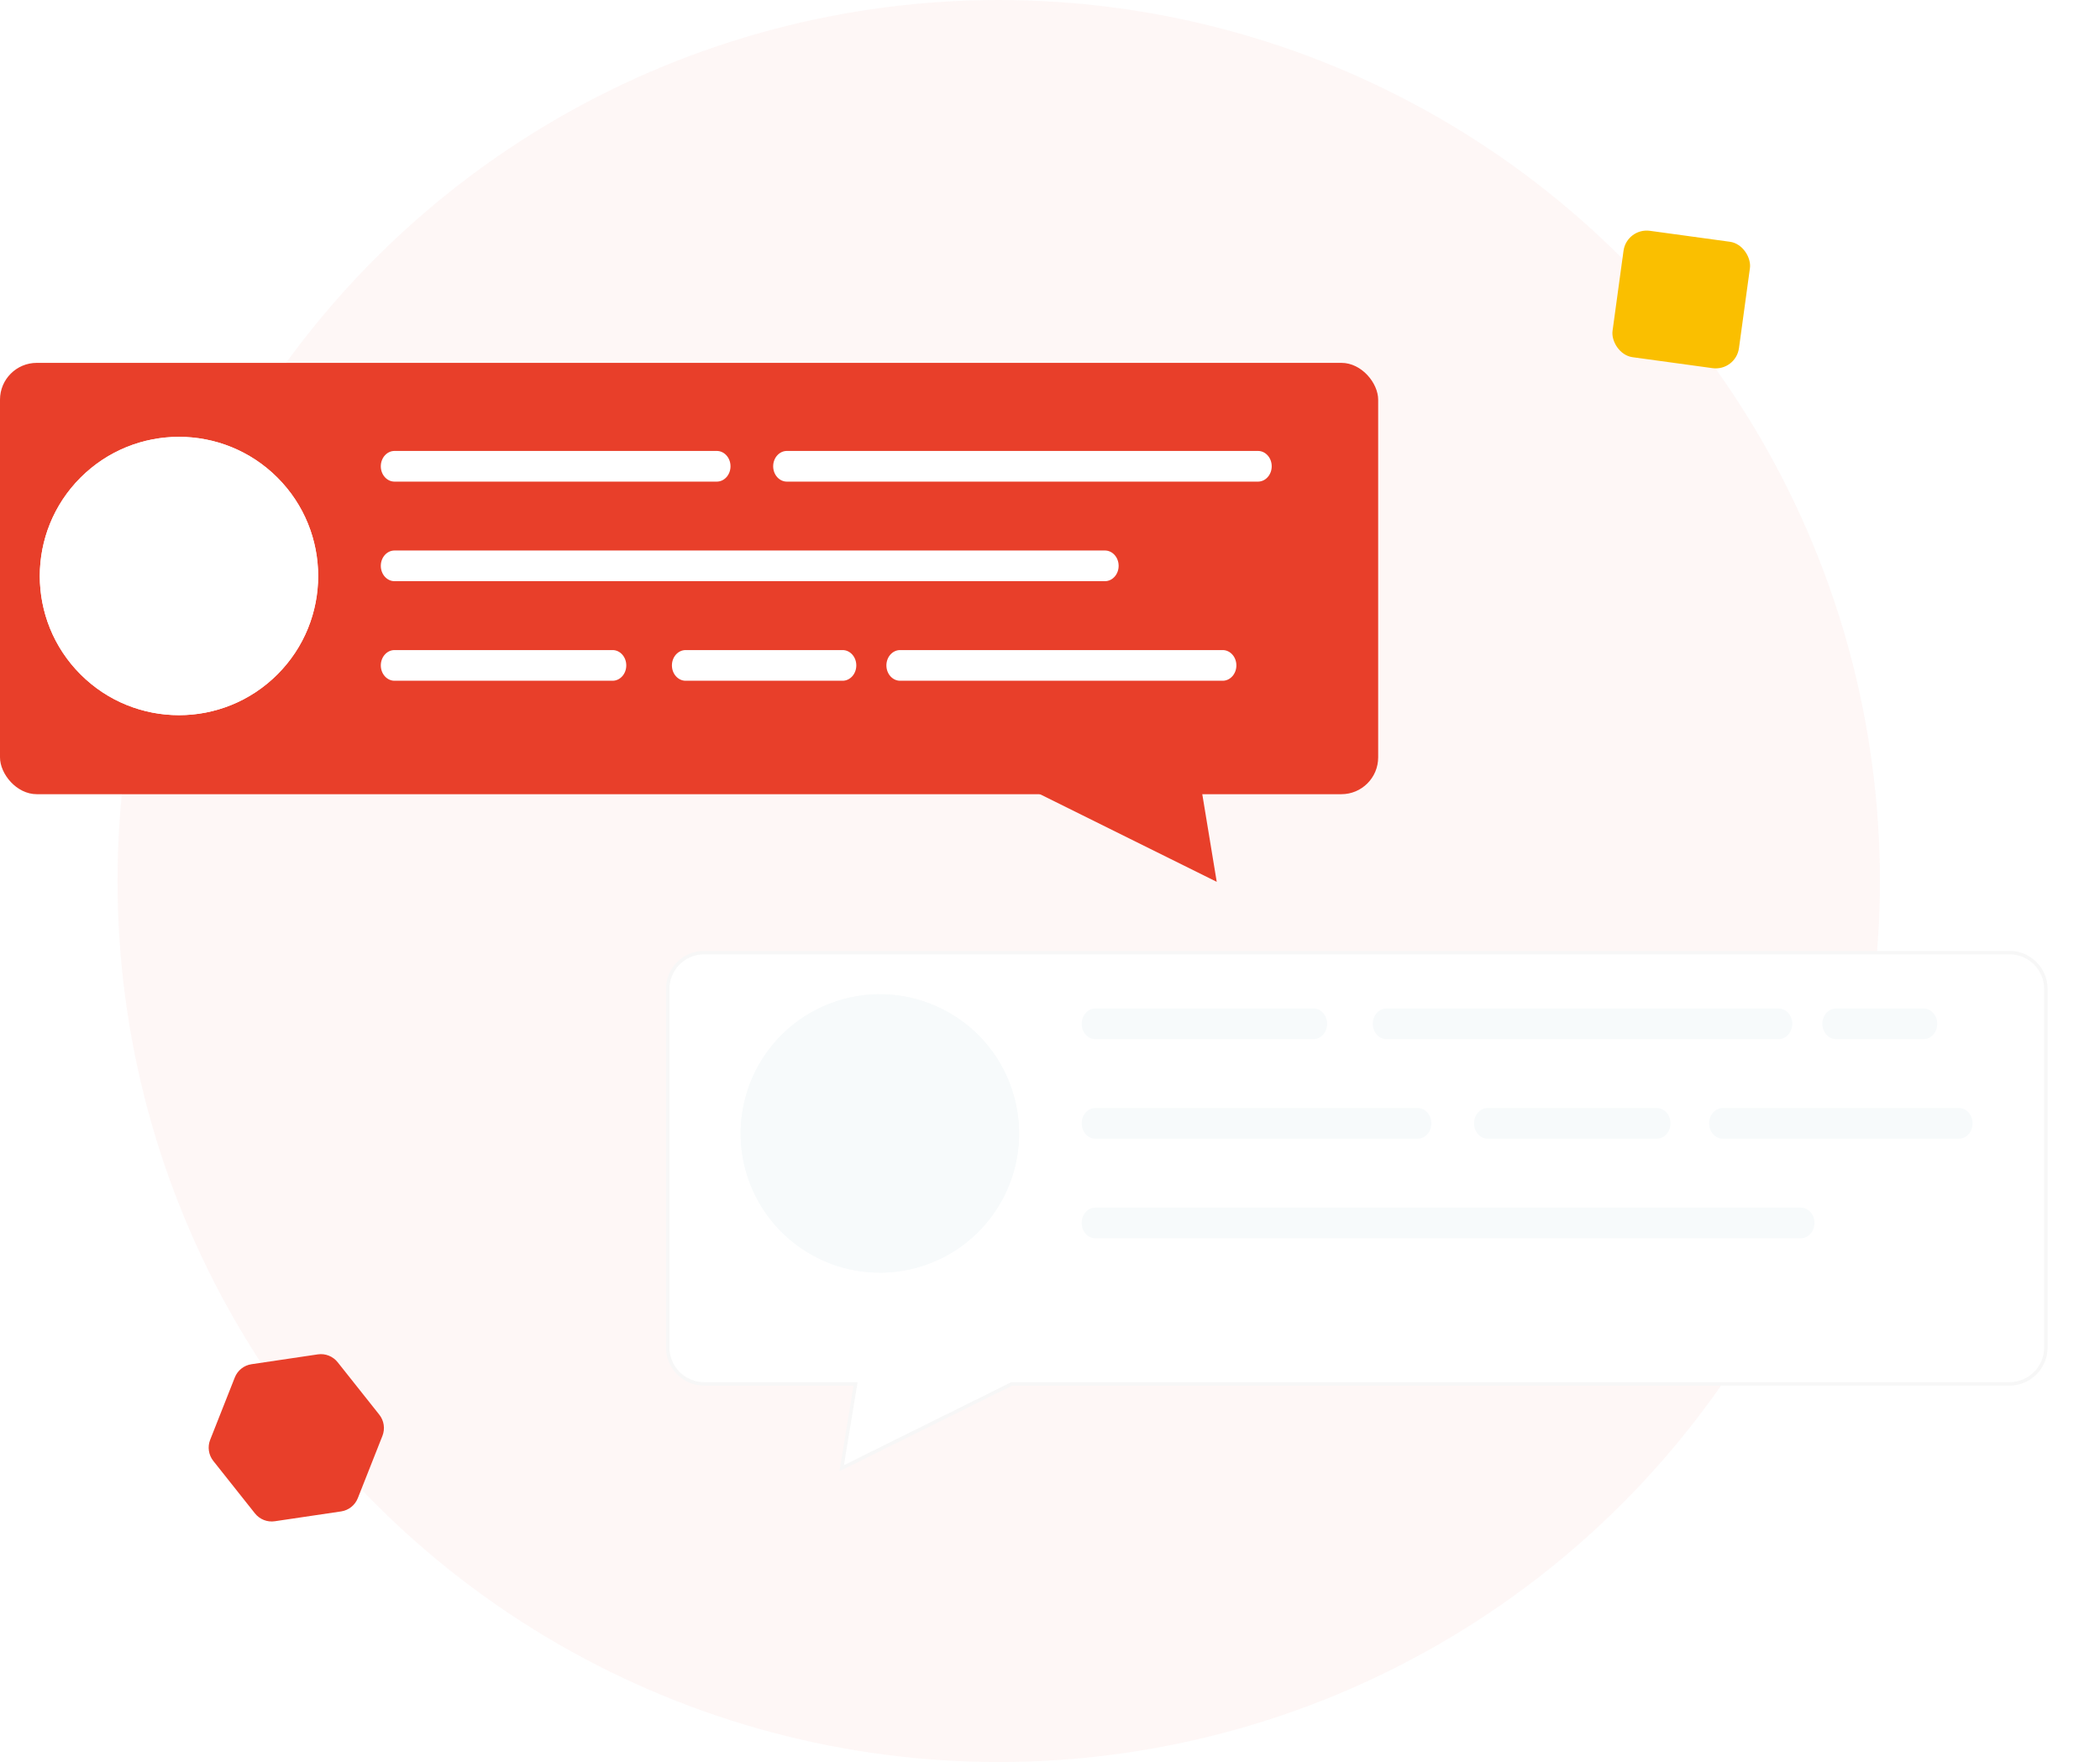
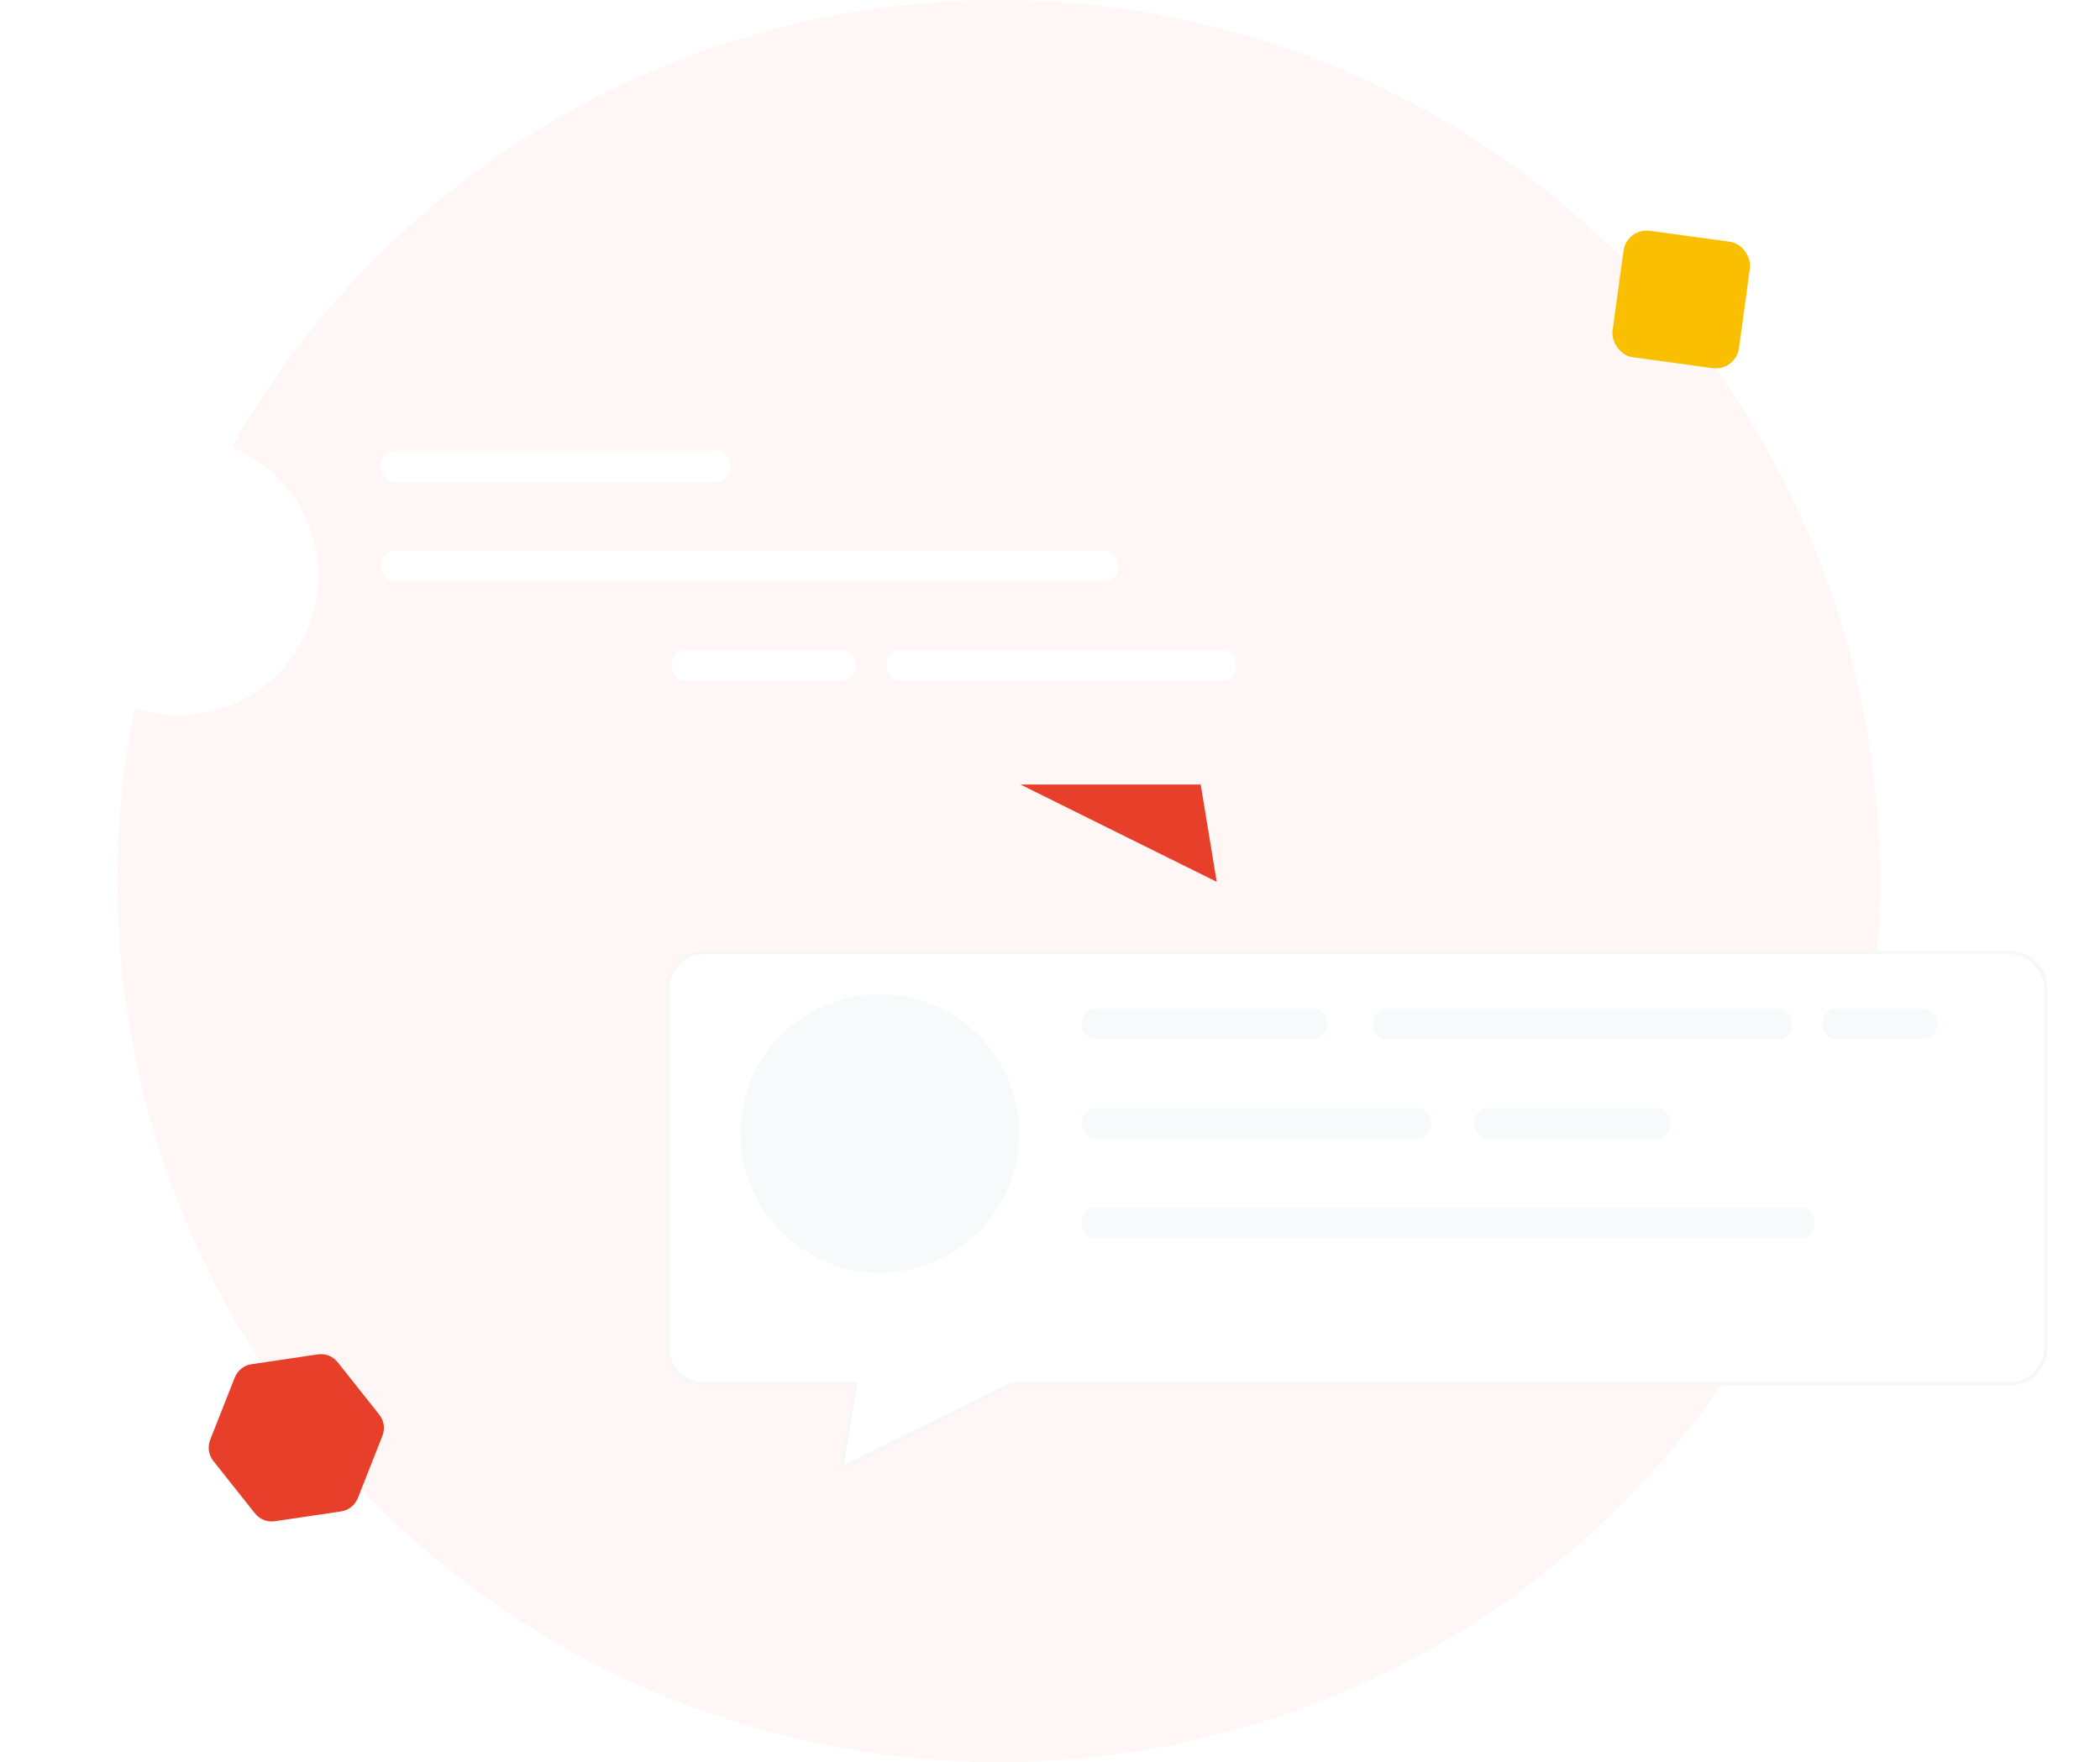
<svg xmlns="http://www.w3.org/2000/svg" id="_图层_2" data-name="图层 2" viewBox="0 0 605.01 507.75">
  <defs>
    <style>
      .cls-1, .cls-2, .cls-3 {
        fill: #fff;
      }

      .cls-2 {
        filter: url(#drop-shadow-1);
        stroke: #f7f7f7;
        stroke-miterlimit: 10;
      }

      .cls-4, .cls-5 {
        fill: #f7fafb;
      }

      .cls-6 {
        fill: #e83f2a;
      }

      .cls-6, .cls-7, .cls-8, .cls-3, .cls-5 {
        stroke-width: 0px;
      }

      .cls-7 {
        fill: #fdf1f0;
      }

      .cls-9 {
        clip-path: url(#clippath-1);
      }

      .cls-8 {
        fill: #fabf00;
      }

      .cls-10 {
        opacity: .57;
      }

      .cls-11 {
        clip-path: url(#clippath);
      }
    </style>
    <clipPath id="clippath">
      <circle id="SVGID-2" data-name="SVGID" class="cls-3" cx="51.56" cy="165.98" r="40.1" transform="translate(-102.26 85.07) rotate(-45)" />
    </clipPath>
    <filter id="drop-shadow-1" filterUnits="userSpaceOnUse">
      <feOffset dx="0" dy="10" />
      <feGaussianBlur result="blur" stdDeviation="5" />
      <feFlood flood-color="#afb7ba" flood-opacity=".2" />
      <feComposite in2="blur" operator="in" />
      <feComposite in="SourceGraphic" />
    </filter>
    <clipPath id="clippath-1">
      <circle id="SVGID-4" data-name="SVGID" class="cls-5" cx="253.48" cy="326.63" r="40.1" transform="translate(-100.73 113.38) rotate(-21.14)" />
    </clipPath>
  </defs>
  <g id="_图层_1-2" data-name="图层 1">
    <g class="cls-10">
      <circle class="cls-7" cx="287.73" cy="253.87" r="253.87" />
    </g>
    <rect class="cls-8" x="465.98" y="67.93" width="36.76" height="36.76" rx="6.74" ry="6.74" transform="translate(16.2 -64.95) rotate(7.8)" />
    <path class="cls-6" d="m67.64,396.93l-7.09,17.95c-.81,2.05-.46,4.37.9,6.09l12,15.12c1.37,1.72,3.55,2.59,5.73,2.26l19.09-2.83c2.18-.32,4.01-1.78,4.82-3.83l7.09-17.95c.81-2.05.46-4.37-.9-6.09l-12-15.12c-1.37-1.72-3.55-2.59-5.73-2.26l-19.09,2.83c-2.18.32-4.01,1.78-4.82,3.83Z" />
    <g>
-       <rect class="cls-6" y="104.56" width="397.05" height="124.29" rx="10.6" ry="10.6" />
      <g>
        <path class="cls-3" d="m206.51,138.78h-92.85c-2.18,0-3.95-1.98-3.95-4.42h0c0-2.44,1.77-4.42,3.95-4.42h92.85c2.18,0,3.95,1.98,3.95,4.42h0c0,2.44-1.77,4.42-3.95,4.42Z" />
-         <path class="cls-3" d="m362.43,138.78h-135.73c-2.18,0-3.95-1.98-3.95-4.42h0c0-2.44,1.77-4.42,3.95-4.42h135.73c2.18,0,3.95,1.98,3.95,4.42h0c0,2.44-1.77,4.42-3.95,4.42Z" />
      </g>
      <g>
-         <path class="cls-3" d="m176.48,196.16h-62.82c-2.18,0-3.95-1.98-3.95-4.42h0c0-2.44,1.77-4.42,3.95-4.42h62.82c2.18,0,3.95,1.98,3.95,4.42h0c0,2.44-1.77,4.42-3.95,4.42Z" />
        <path class="cls-3" d="m242.75,196.16h-45.22c-2.18,0-3.95-1.98-3.95-4.42h0c0-2.44,1.77-4.42,3.95-4.42h45.22c2.18,0,3.95,1.98,3.95,4.42h0c0,2.44-1.77,4.42-3.95,4.42Z" />
        <path class="cls-3" d="m352.25,196.16h-92.93c-2.18,0-3.95-1.98-3.95-4.42h0c0-2.44,1.77-4.42,3.95-4.42h92.93c2.18,0,3.95,1.98,3.95,4.42h0c0,2.44-1.77,4.42-3.95,4.42Z" />
      </g>
      <path class="cls-3" d="m318.33,167.47H113.66c-2.18,0-3.95-1.98-3.95-4.42h0c0-2.44,1.77-4.42,3.95-4.42h204.67c2.18,0,3.95,1.98,3.95,4.42h0c0,2.44-1.77,4.42-3.95,4.42Z" />
      <g>
        <circle id="SVGID" class="cls-1" cx="51.56" cy="165.98" r="40.1" transform="translate(-102.26 85.07) rotate(-45)" />
        <g class="cls-11">
          <rect class="cls-3" x="6.85" y="122.12" width="91.12" height="85.98" />
        </g>
      </g>
      <polygon class="cls-6" points="294.01 226.07 350.54 254.1 345.92 226.07 294.01 226.07" />
    </g>
    <g>
      <path class="cls-2" d="m578.91,264.49H202.87c-5.8,0-10.5,4.7-10.5,10.5v103.28c0,5.8,4.7,10.5,10.5,10.5h43.62l-4,24.3,49-24.3h287.43c5.8,0,10.5-4.7,10.5-10.5v-103.28c0-5.8-4.7-10.5-10.5-10.5Z" />
      <g>
        <path class="cls-5" d="m408.43,328.12h-92.85c-2.18,0-3.95-1.98-3.95-4.42h0c0-2.44,1.77-4.42,3.95-4.42h92.85c2.18,0,3.95,1.98,3.95,4.42h0c0,2.44-1.77,4.42-3.95,4.42Z" />
-         <path class="cls-5" d="m564.35,328.12h-68c-2.18,0-3.95-1.98-3.95-4.42h0c0-2.44,1.77-4.42,3.95-4.42h68c2.18,0,3.95,1.98,3.95,4.42h0c0,2.44-1.77,4.42-3.95,4.42Z" />
        <path class="cls-5" d="m477.32,328.12h-48.7c-2.18,0-3.95-1.98-3.95-4.42h0c0-2.44,1.77-4.42,3.95-4.42h48.7c2.18,0,3.95,1.98,3.95,4.42h0c0,2.44-1.77,4.42-3.95,4.42Z" />
      </g>
      <g>
        <path class="cls-5" d="m378.4,299.43h-62.82c-2.18,0-3.95-1.98-3.95-4.42h0c0-2.44,1.77-4.42,3.95-4.42h62.82c2.18,0,3.95,1.98,3.95,4.42h0c0,2.44-1.77,4.42-3.95,4.42Z" />
-         <path class="cls-5" d="m512.4,299.43h-112.95c-2.18,0-3.95-1.98-3.95-4.42h0c0-2.44,1.77-4.42,3.95-4.42h112.95c2.18,0,3.95,1.98,3.95,4.42h0c0,2.44-1.77,4.42-3.95,4.42Z" />
+         <path class="cls-5" d="m512.4,299.43h-112.95c-2.18,0-3.95-1.98-3.95-4.42c0-2.44,1.77-4.42,3.95-4.42h112.95c2.18,0,3.95,1.98,3.95,4.42h0c0,2.44-1.77,4.42-3.95,4.42Z" />
        <path class="cls-5" d="m554.17,299.43h-25.2c-2.18,0-3.95-1.98-3.95-4.42h0c0-2.44,1.77-4.42,3.95-4.42h25.2c2.18,0,3.95,1.98,3.95,4.42h0c0,2.44-1.77,4.42-3.95,4.42Z" />
      </g>
      <path class="cls-5" d="m518.8,356.81h-203.23c-2.18,0-3.95-1.98-3.95-4.42h0c0-2.44,1.77-4.42,3.95-4.42h203.23c2.18,0,3.95,1.98,3.95,4.42h0c0,2.44-1.77,4.42-3.95,4.42Z" />
      <g>
        <circle id="SVGID-3" data-name="SVGID" class="cls-4" cx="253.48" cy="326.63" r="40.1" transform="translate(-100.73 113.38) rotate(-21.14)" />
        <g class="cls-9">
          <rect class="cls-5" x="207.07" y="282.77" width="91.12" height="85.98" />
        </g>
      </g>
    </g>
  </g>
</svg>